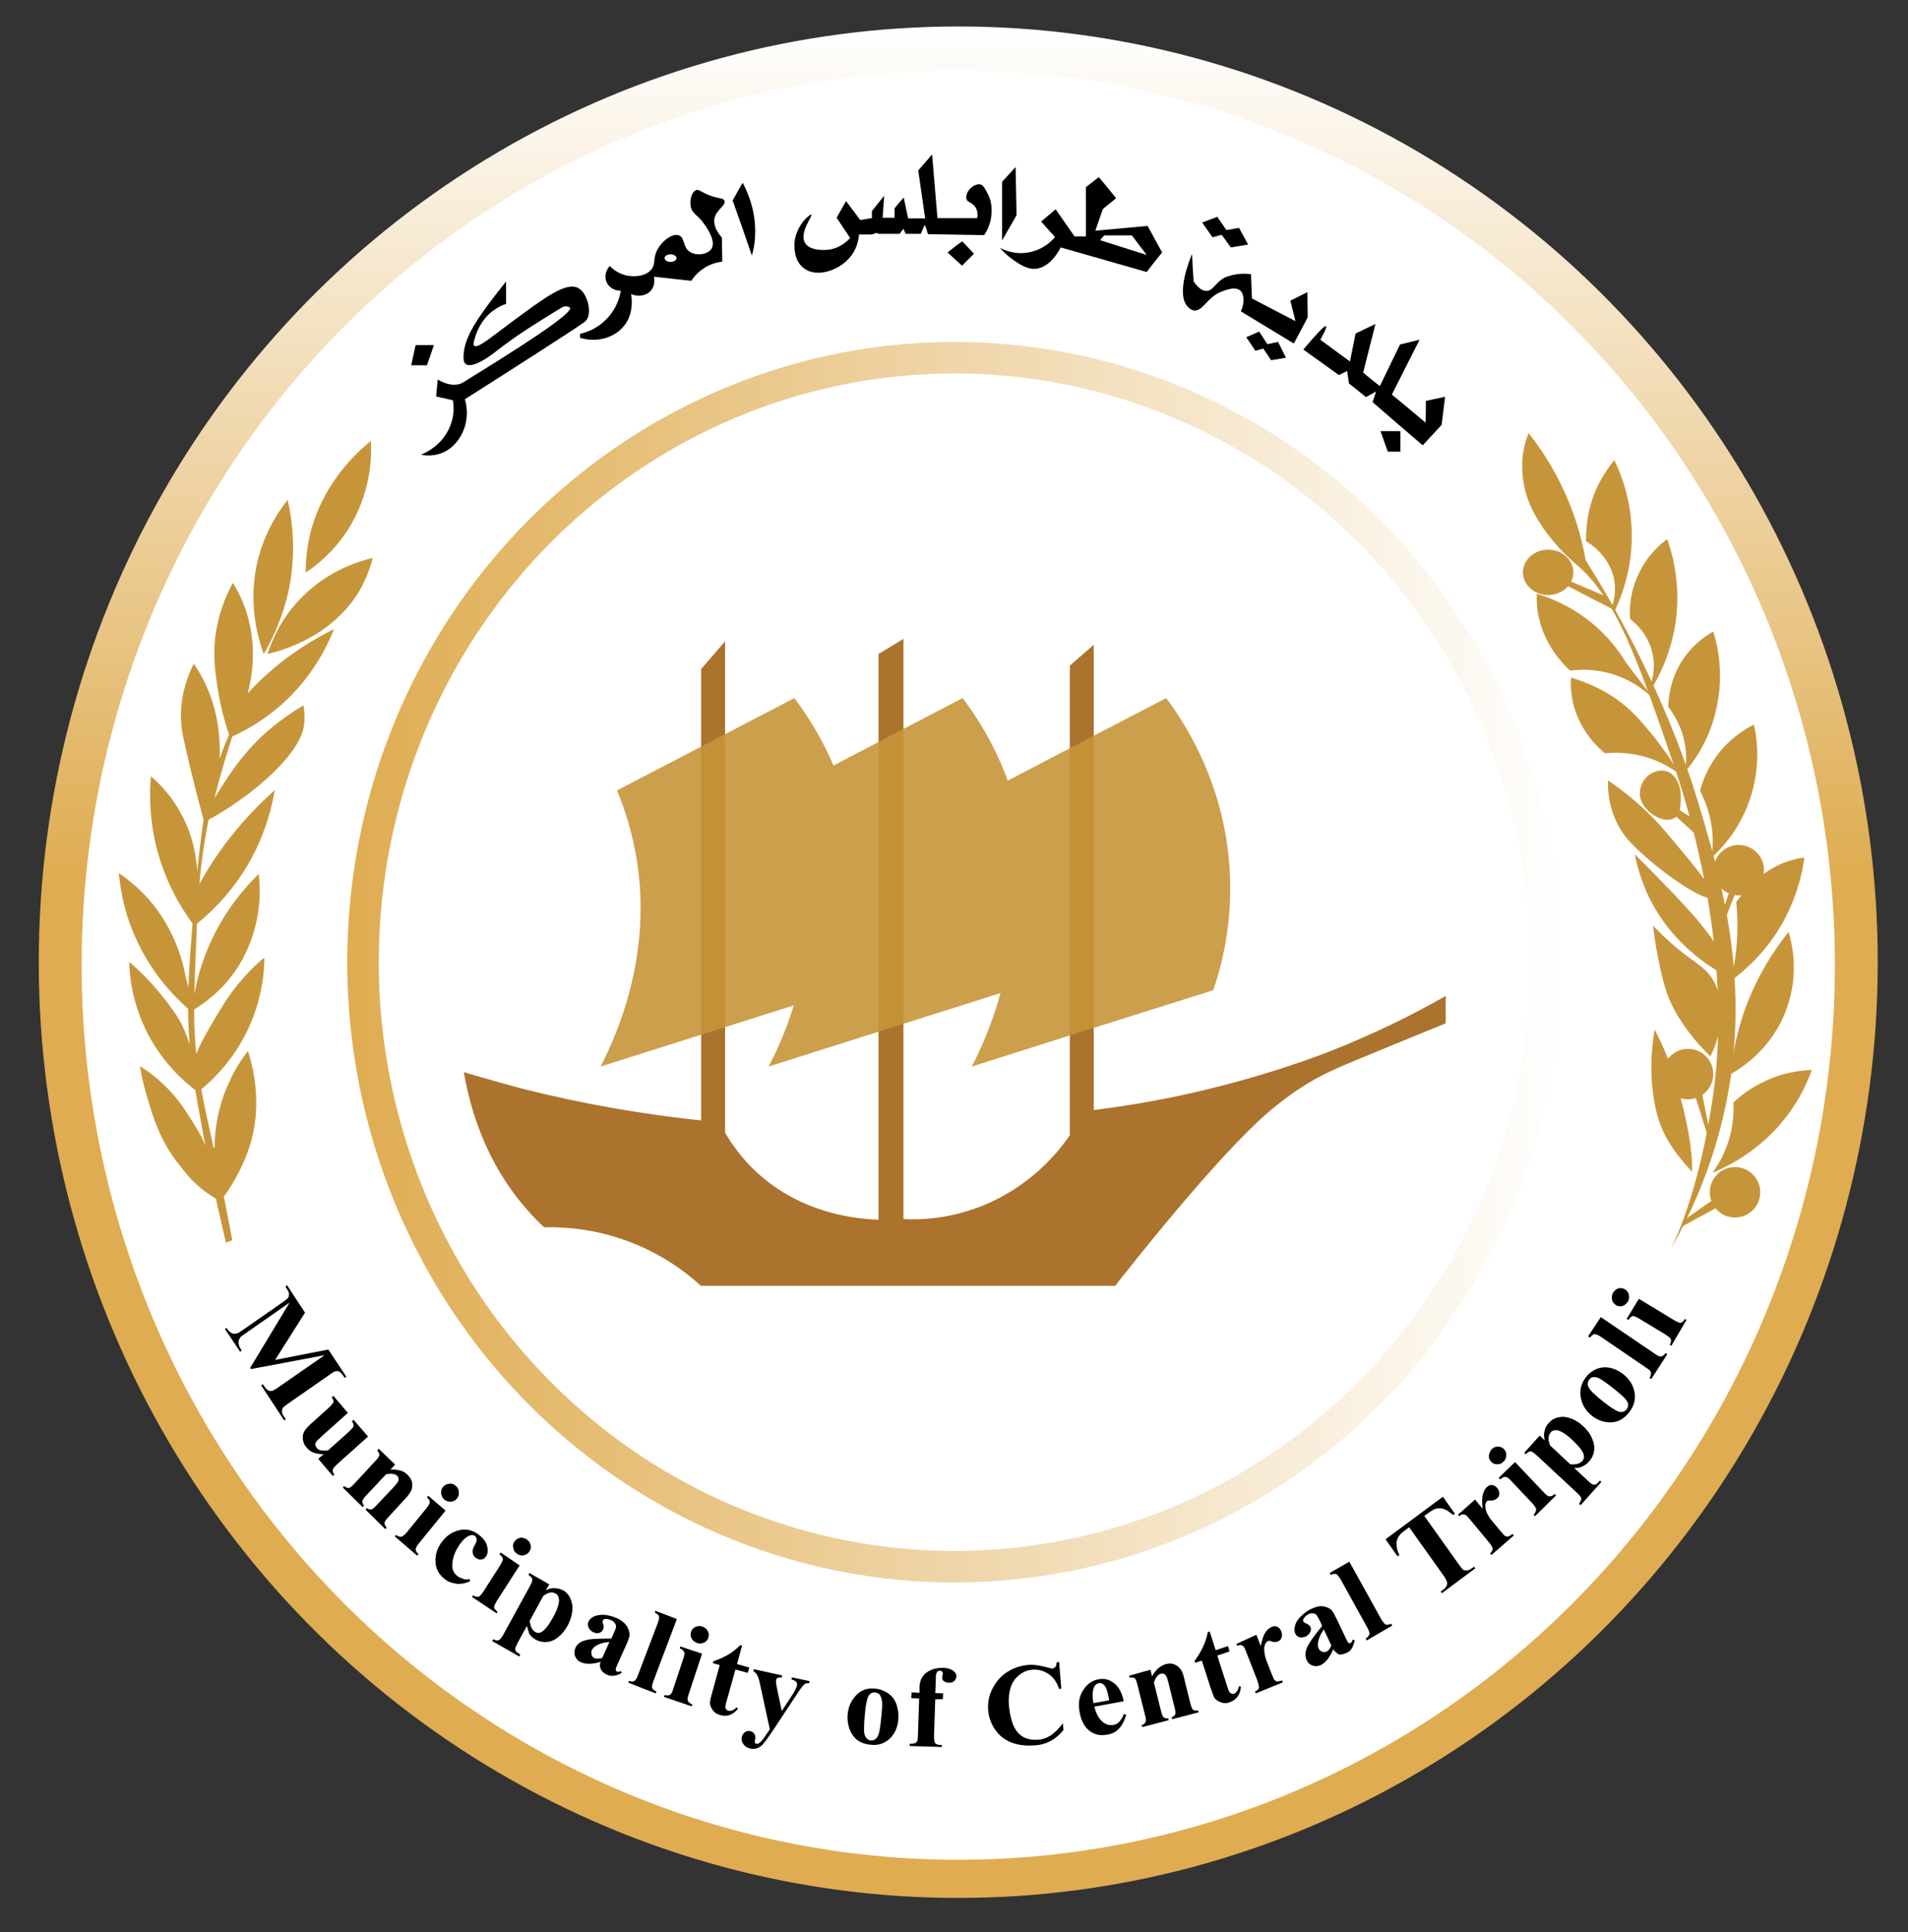
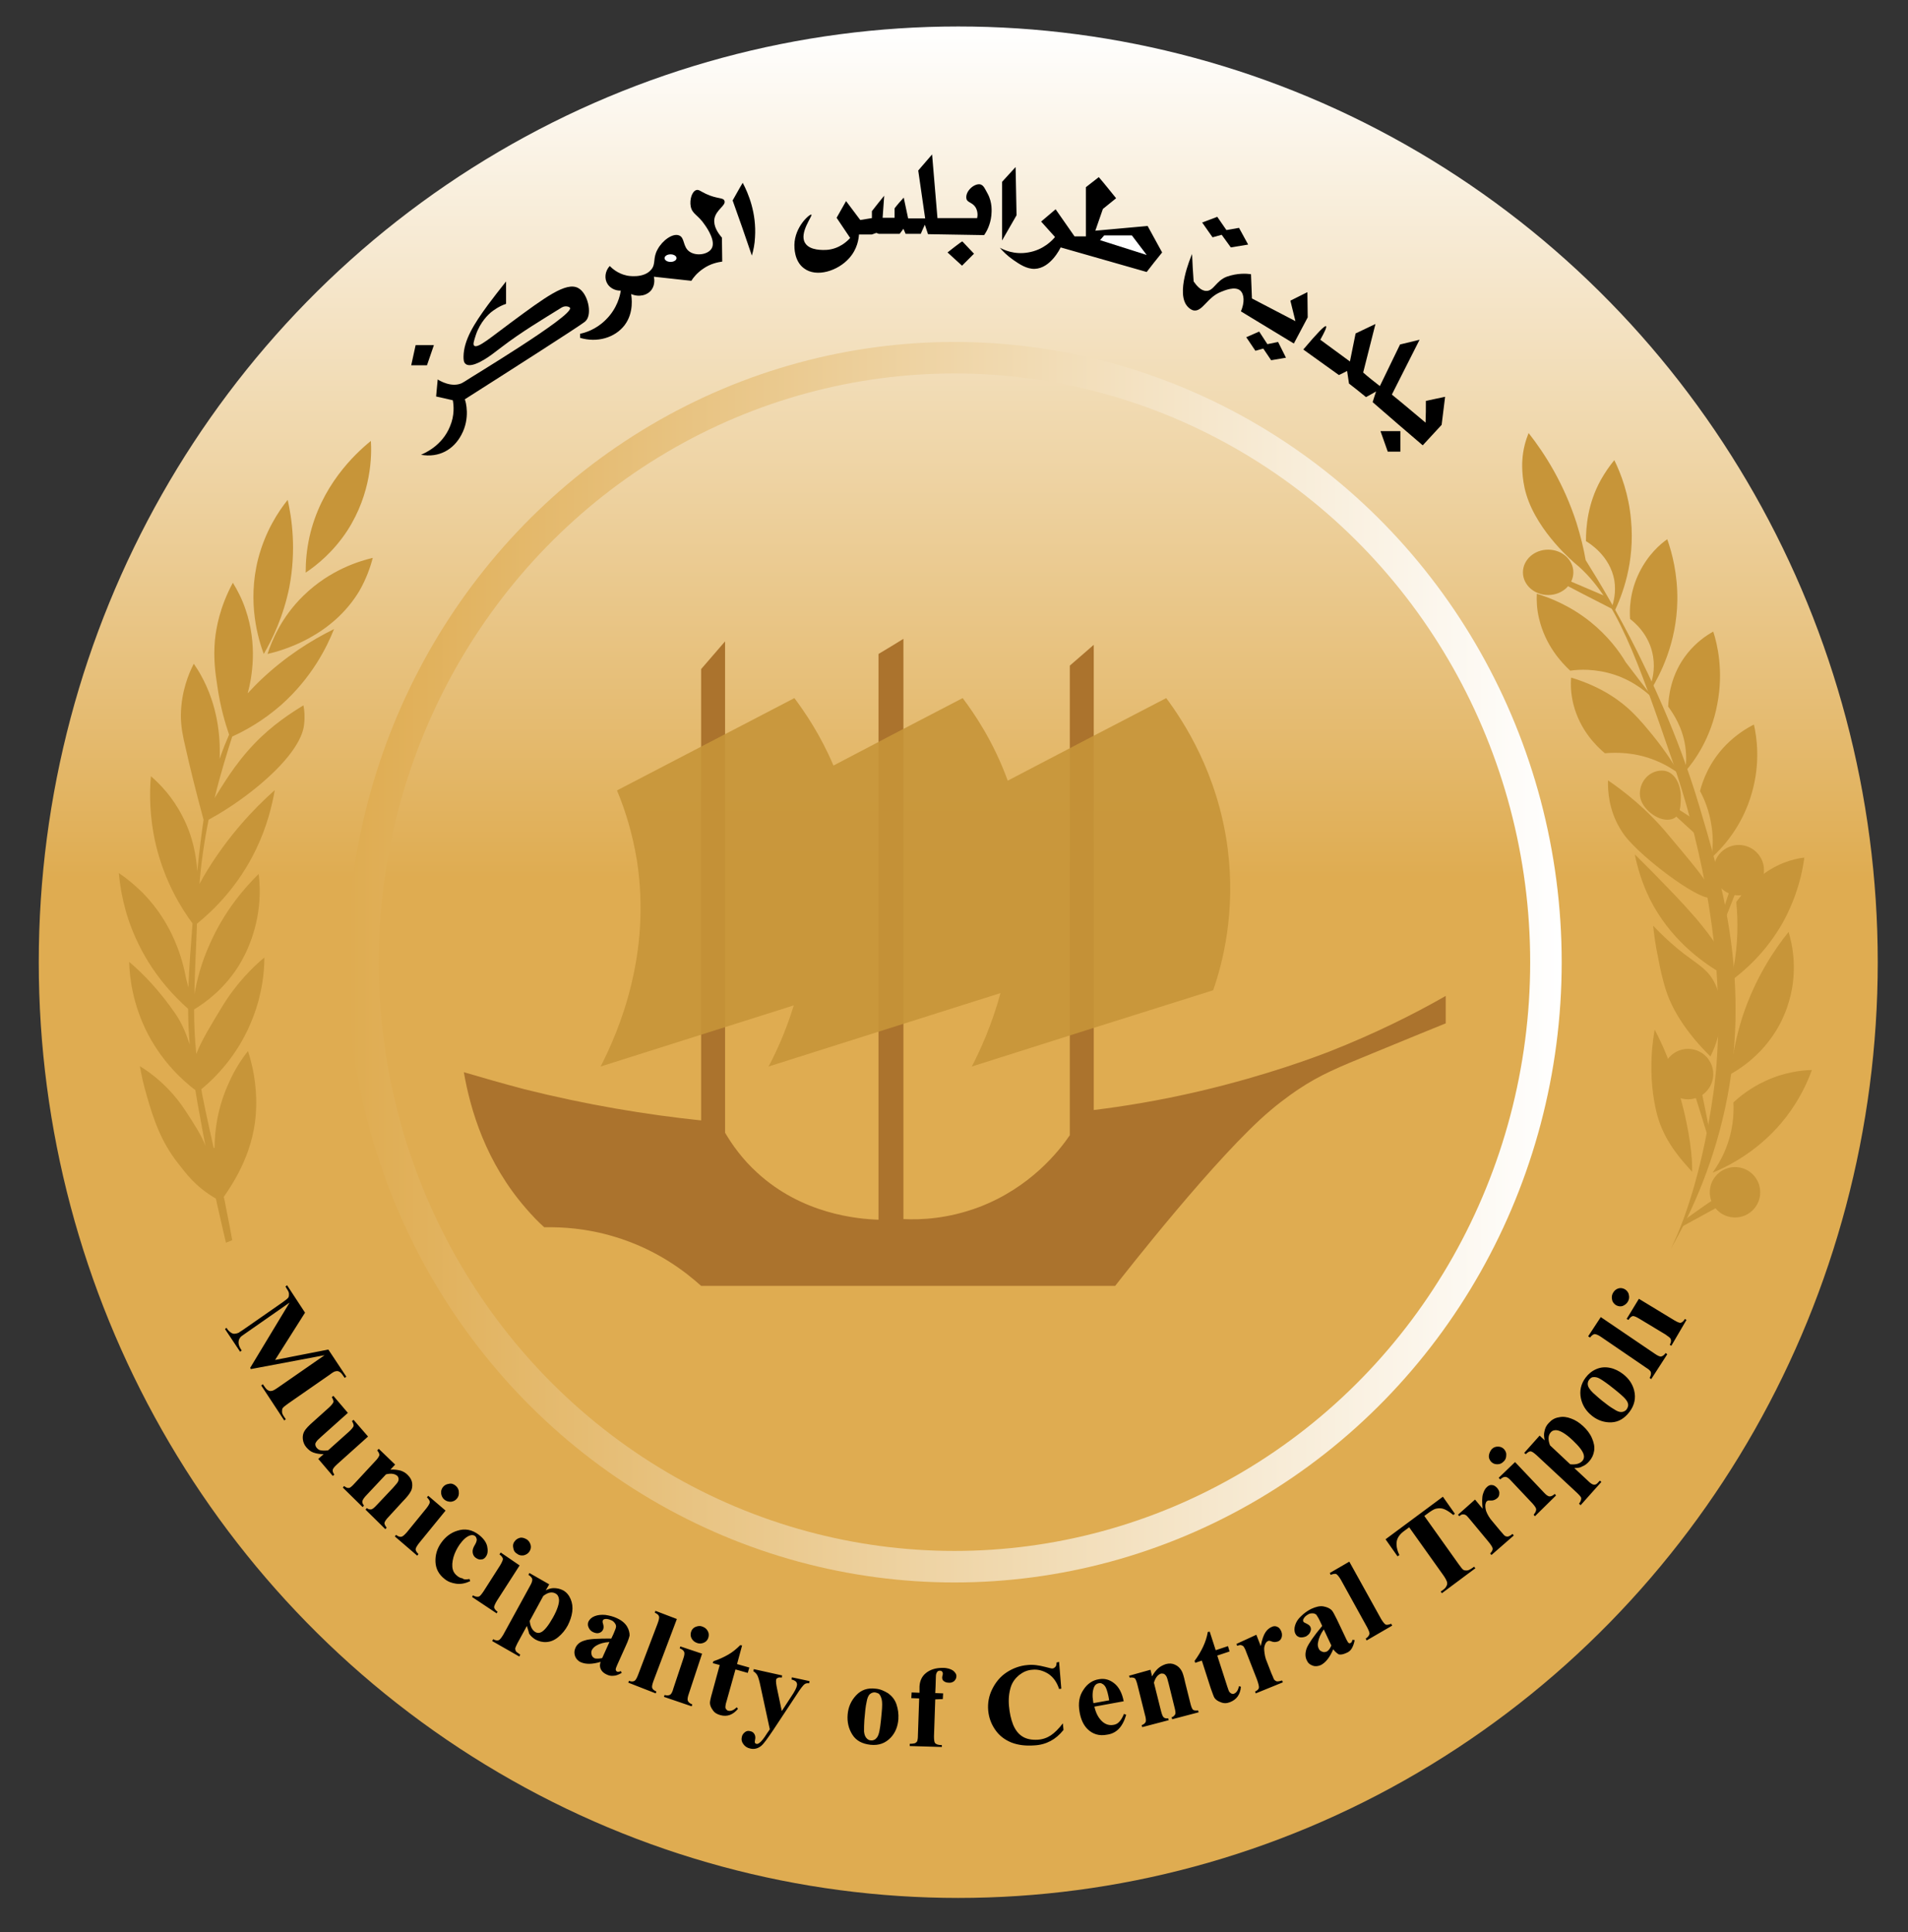
<svg xmlns="http://www.w3.org/2000/svg" xml:space="preserve" id="Layer_1" x="0" y="0" style="enable-background:new 0 0 605.5 613.1" version="1.1" viewBox="0 0 605.5 613.1">
  <rect x="0" y="0" width="605.5" height="613.1" fill="#333333" stroke="none" />
  <style>.st1{fill:#fff}.st5{fill:#c79539}</style>
  <linearGradient id="SVGID_1_" x1="5.998" x2="599.763" y1="304.142" y2="304.142" gradientTransform="rotate(90 302.898 305.3)" gradientUnits="userSpaceOnUse">
    <stop offset="0" style="stop-color:#fff" />
    <stop offset=".455" style="stop-color:#dfac51" />
  </linearGradient>
  <ellipse cx="304.1" cy="305.3" rx="291.8" ry="296.9" style="fill:url(#SVGID_1_)" />
-   <ellipse cx="304.1" cy="306.2" class="st1" rx="278.2" ry="283.9" />
  <linearGradient id="SVGID_00000177475595263238133060000015644411362317337768_" x1="-980.805" x2="-595.503" y1="1184.871" y2="1184.871" gradientTransform="matrix(1 0 0 -1 1091.052 1490.17)" gradientUnits="userSpaceOnUse">
    <stop offset="0" style="stop-color:#dfac51" />
    <stop offset="1" style="stop-color:#fff" />
  </linearGradient>
  <ellipse cx="302.9" cy="305.3" rx="187.7" ry="191.8" style="fill:none;stroke:url(#SVGID_00000177475595263238133060000015644411362317337768_);stroke-width:10;stroke-linecap:round;stroke-miterlimit:10" />
  <path d="M147.2 340.2c2.1 12.1 7 28.6 19.7 43.2 1.9 2.2 3.8 4.2 5.8 6 5.6-.1 13.4.3 22.3 3 13.4 4 22.5 11.1 27.5 15.6h131.4c2.8-3.6 32.5-41.6 49.3-55.7 4.6-3.9 8.9-6.7 8.9-6.7 6.9-4.6 12.5-6.9 23.5-11.4 12.1-5 20-8.2 23.2-9.5V316c-10.3 5.9-22.6 12-36.8 17.6-3.9 1.5-19.5 7.5-41.2 12.6-13.2 3.1-24.7 4.9-33.7 6V204.6c-2.5 2.2-5.1 4.4-7.6 6.6v149c-3.4 5-12.5 16.6-28.8 22.8-9.8 3.7-18.5 4.1-24 3.8V202.7c-2.6 1.6-5.2 3.2-7.9 4.8V387c-6.5-.2-24.2-1.7-38.6-15-4.6-4.2-7.8-8.7-10.1-12.6V203.5c-2.5 2.9-5.1 5.9-7.6 8.8v143.2c-17.3-1.8-36.1-4.9-56.1-9.9-6.8-1.8-13.1-3.6-19.2-5.4z" style="fill:#ab732d" />
  <path d="M389.6 269.2c-3.1-23.8-14-40.3-19.5-47.7-16.8 8.7-33.5 17.4-50.3 26.2-4.5-12.4-10.6-21.3-14.3-26.2-13.7 7.1-27.3 14.2-41 21.4-4.2-9.9-9.2-17.1-12.4-21.4-18.8 9.8-37.5 19.5-56.3 29.3 2.6 6.2 4.9 13.6 6.3 22.1 4.7 29.8-5.7 54.2-11.5 65.5 20.4-6.5 40.9-12.9 61.3-19.4-2.5 8.2-5.6 14.9-8 19.4 24.5-7.8 49.1-15.5 73.6-23.3-2.7 10-6.4 18.1-9.1 23.3 25.5-8.1 51.1-16.2 76.6-24.2 3-8.6 7.2-24.8 4.6-45z" style="opacity:.9;fill:#c79539" />
  <path d="M80.6 236.1c-6.4 6.7-10.3 13.7-12.5 17.1 2-8.2 4.2-15.1 5.6-19.5 4.4-2 9.9-5.1 15.5-10 9.8-8.7 14.6-18.5 16.8-24.1-7.3 3.6-15.4 8.7-23.2 16.1-1.5 1.4-2.9 2.9-4.2 4.3 1.4-5.2 3.2-15.4-.7-26.7-1.1-3.3-2.6-6.1-4-8.4-4.1 7.6-5.3 14.2-5.7 18.3-.5 5.7.1 10.2.8 14.7.9 6.2 2.4 11.4 3.7 15.2-.9 2.1-2 4.7-3 7.7.3-7.4-.7-17.1-5.9-26.5-.7-1.3-1.5-2.5-2.3-3.7-1.6 3.1-4 8.8-4.1 16.3 0 3.8.6 6.5 1.5 10.4 1.3 5.8 3.2 13.6 5.7 22.8-.6 4.1-1.3 9.4-2 16.4-.3-4.7-1.3-11-4.7-17.5-3.1-6.1-7.1-10.2-10-12.7-.5 5.3-.5 13 1.6 21.9 2.8 11.5 7.9 19.8 11.6 24.8-.6 7.8-1.1 14.3-1.3 20.3-.2-.9-.5-1.8-.7-2.6-1.1-6.2-4.2-17.6-13.7-27.3-2.6-2.6-5.2-4.7-7.7-6.4.5 5.2 1.7 12.6 5.4 20.7 4.9 11 12 18.3 16.6 22.4 0 3.8.2 7.5.5 11.3-1-3-2.2-6.3-4.5-9.7-5-7.3-10.3-12.8-14.7-16.5.1 4.6 1 13.5 6.1 23.2 4.8 9 11.1 14.6 14.9 17.5.4 2.5.9 5.5 1.6 9.1.5 3 1.1 5.8 1.6 8.6-1.1-3.1-3.6-7-6.3-11.1-4.8-7.4-10.7-11.9-14.5-14.2.4 2.4 1.1 5.8 2.3 9.8 1.9 6.5 4.2 13.9 9.8 21 2.3 2.9 5.4 7.4 12 11.2 1.2 5.4 2.3 10.1 3.2 14 .7-.3 1.3-.5 2-.8-.4-2.4-1.1-6-2-10.4-.2-1.2-.4-2.3-.7-3.3 3.6-5.2 10-15.2 10.3-28.5.2-7.4-1.2-13.5-2.6-17.8-2 2.5-4.1 5.7-5.9 9.7-3.9 8.3-4.7 16-4.7 21h-.3c-1.6-7.3-2.7-12.1-3.4-15.8-.2-.9-.4-1.9-.5-2.8 4.6-3.8 12-11.2 16.4-22.8 2.9-7.5 3.6-14.3 3.6-19-3.7 3.1-8.9 8.2-13.4 15.6-3.4 5.6-6.6 10.8-8.2 15-.5-4.7-.7-9.4-.7-14.1 3.6-2.2 9.1-6.2 13.6-13 1.2-1.8 5.9-9.2 7-20 .4-4.1.2-7.5-.1-10-4.4 4.3-10.9 11.7-15.6 22.4-2.6 5.8-4 11.2-4.8 15.8.1-6.1.4-12.4.7-19.4 0-1 .1-2 .1-3 5.3-4.3 13.2-12 18.8-23.7 3.4-7.1 5-13.6 5.9-18.7-7 6.2-14.6 14.5-21.2 25.1-1 1.6-1.9 3.2-2.7 4.7.5-6.3 1.4-12.9 2.9-20.4 7.3-4 12.8-8.2 16.7-11.5 12.3-10.5 13.4-16.8 13.6-18.7.3-2.5.1-4.6-.2-6.1-3.9 2.4-9.9 6.2-15.7 12.3z" class="st5" />
  <path d="M91.3 158.6c-2.9 3.6-7.1 9.9-9.4 18.8-3.5 13.9.1 25.5 1.8 30.1 2.7-4.6 6.2-11.8 8.1-21.1 2.3-12 .8-22-.5-27.8z" class="st5" />
  <path d="M118.3 177c-4.1 1-13.5 3.7-22 12-7.1 6.9-10.1 14.5-11.4 18.5 4.8-1.1 20.5-5.5 29.2-20.1 2.1-3.7 3.4-7.3 4.2-10.4zM117.7 139.9c-5.3 4.3-15.9 14.4-19.5 30.5-.9 4.1-1.2 7.9-1.2 11.3 3.6-2.4 8.8-6.6 13.2-13.3 7.7-11.9 7.8-23.9 7.5-28.5zM530.2 396.3c5.3-10.6 10.5-27.9 13.5-49.2.4-2.6 1.2-9 1.5-17.9 1.2-38.9-9.8-74.3-14.4-87.6-11-31.9-17.9-52.1-30.9-62.8 0 0-11.8-9.7-15.5-21.8-1.7-5.5-1.3-10.8-1.3-10.8.2-3.8 1.2-6.8 2-8.8 5.2 6.6 11.2 16.1 15.2 28.5 1.3 4.2 2.3 8.2 2.9 11.8 4.5 7.2 10.3 16.9 16.2 28.7 3.9 7.9 12.9 26.1 19.7 48.8 6.9 23.1 16.3 54.7 9.1 92.8-3.8 19.8-10.9 35.9-18 48.3" class="st5" />
  <circle cx="550.6" cy="378.3" r="8" class="st5" />
  <circle cx="535.7" cy="340.8" r="8" class="st5" />
  <circle cx="551.8" cy="276.1" r="8" class="st5" />
  <ellipse cx="491.3" cy="181.6" class="st5" rx="8" ry="7.2" />
  <path d="M533.4 252.8c0 4.1-.4 7.3-4.3 7.3-3.8 0-8.7-4.1-8.7-8.2s3.1-7.4 7-7.4 6 4.2 6 8.3zM545.5 379.7c-1 .1-11.1 7.5-11.1 7.5l-1 2.2 13.9-7.6-1.8-2.1zM542.6 362.7c0-.2-5.7-18.4-5.7-18.4l2.8.5 3.5 17.4-.6.5zM537 371.8c-2.9-3.2-8.1-8.7-10.6-16.4-.2-.5-.9-2.8-1.5-6.3-.8-4.9-1.5-12.5.2-22.4 2.5 4.7 5 10.5 7 17.4 3.3 10.9 5 20.6 4.9 27.7zM550.1 349.8c.2 3.6-.1 9.5-2.9 15.8-1.1 2.6-2.5 4.7-3.7 6.5 5.3-2.2 15.4-7.3 23.5-17.9 4.1-5.4 6.5-10.6 8-14.7-3.4.1-8.9.7-15 3.6-4.5 2.1-7.8 4.7-9.9 6.7zM567.6 295.7c1 3.3 3.5 13-.6 24.3-4.7 13.2-15.1 19.3-17.8 20.8.5-5.2 1.6-11.4 3.8-18.3 4-12.1 10-21.1 14.6-26.8zM551 286.2c3.1-4.3 9.1-11.2 18.4-13.5 1.1-.3 2.2-.5 3.2-.6-.6 4.8-2.3 12.3-6.7 20.4-5.5 9.8-12.5 15.7-16.7 18.8.3-1.3.7-2.6.9-4 1.5-7.8 1.5-15 .9-21.1zM524.6 293.7c3.9 4.1 7.4 7.1 9.9 9 4.6 3.5 7.4 4.9 9.5 8.9 1.5 2.8 1.8 5.4 2 7.5.7 7-1.5 12.7-3.2 16.1-4.3-4.2-11.4-12.2-14.2-21.3-.6-1.8-1.6-5.6-2.4-10-.9-4.2-1.3-7.7-1.6-10.2zM518.8 271.1c4.1 4 8.3 8.3 12.6 12.8 2.2 2.3 4.3 4.6 6.3 6.9 0 0 .5.5 1.2 1.4 4 4.9 9 11 7.3 14.7-.2.3-.4.8-1 1.3-5.2-3.2-15.2-10.2-21.6-22.9-2.6-5.3-4-10.2-4.8-14.2zM549.9 279.6l-4.3 12.9 1.3.6 5.9-15z" class="st5" />
  <path d="M543.1 284.6c-2.1 2.1-19-9.9-26.1-17.8-.9-1-1.9-2.2-3-4.1-3.4-5.8-3.8-11.6-3.7-15.1 5.1 3.5 12.4 9.1 19.3 17.5 4.5 5.5 15.4 17.6 13.5 19.5zM530 257.3l9.4 8.6-1.6-5.8-9-5.8zM543.1 272.2c.4-2.4.7-5.8.1-9.8-.7-5.1-2.4-9-3.7-11.4.8-3.2 2.9-9.2 8.3-14.7 3.2-3.2 6.4-5.2 8.8-6.4.9 3.9 2.1 12-.6 21.5-3.1 11.2-9.9 18.1-12.9 20.8zM533 245.6c-1.9-1.4-4.4-3-7.6-4.3-6.6-2.7-12.6-2.6-16.1-2.3-2.5-2.1-7.9-7.2-10-15.6-.8-3.2-.9-6.2-.7-8.4 10 3 16 7.7 19.2 10.8 2.8 2.7 5.2 5.7 7 7.9 3.7 4.6 6.4 8.8 8.2 11.9zM534.8 244.8c.3-2.1.5-4.8 0-8.1-.9-6-3.8-10.3-5.4-12.5.1-2.8.7-10.2 6.1-16.9 2.8-3.5 6-5.7 8.2-6.9 1.3 4 3.3 12.5 1.3 22.9-2 11-7.4 18.3-10.2 21.5zM525.2 222.2c-2-2-6.2-5.9-12.8-8.1-6.1-2-11.4-1.7-14.1-1.3-2.7-2.5-7.9-8-9.9-16.6-.7-2.9-.8-5.6-.7-7.8 4 1.2 10.5 3.7 17 8.9 5.6 4.5 9.2 9.4 11.2 12.8 3.1 4.1 6.2 8.1 9.3 12.1zM523.6 217.8c.7-1.7 1.7-5.2 1-9.5-1.1-7-6.1-11-7.3-11.9-.2-2.7-.2-8.4 2.9-14.7 2.8-5.7 6.7-9.1 8.9-10.6 1.6 4.5 3.3 11.2 3.2 19.4-.2 13.6-5.5 23.6-8.4 28.4-.1-.4-.2-.7-.3-1.1zM511.5 192.7c.6-1.7 1.4-4.8.8-8.6-1.4-7.8-8-11.8-9-12.4 0-4.4.5-11.8 4.7-19.4 1.4-2.5 2.9-4.6 4.3-6.3 2.1 4.3 4.6 10.8 5.3 19 1.3 13.6-2.9 24.1-5.3 29.1-.2-.4-.5-.9-.8-1.4zM493.6 183.8c.1.3 18 9.4 18 9.4l-2.3-4.1-15.7-6.7v1.4z" class="st5" />
  <path d="M143.7 127c-1.8-.4-3.5-.8-5.3-1.2.2-1.8.3-3.6.5-5.4.8.5 4.4 2.6 7.6 1.2.6-.3 1-.6 1.2-.7.9-.7 34.3-20.7 33.2-23.2-.1-.3-1.4-.9-2.7-.1-6.1 3.8-12.7 7.7-19.1 12.6-1 .7-1.9 1.5-2.9 2.2-.8.6-6.4 4.7-8.4 3.1-.7-.5-.7-1.5-.7-2.4.1-5.2 3.3-10.3 7.7-16.3 1.5-2 3.4-4.5 5.8-7.5v7.1c-2.3.8-3.9 2-4.8 2.7-.7.6-3.4 3-4.8 7.2-.6 1.9-1 3-.5 3.4 1.1 1 5.7-3 11.7-7.4 10.7-7.9 17.5-13 21.3-10.9 3 1.6 4.5 8 2.5 10.3l-.4.4c-2.5 1.9-23.8 15.5-38.1 24.6.3.6 1.8 6-1.1 11.3-2.5 4.7-7.1 7.3-12.8 6.3 1.1-.5 6.7-2.8 9.2-9 1.5-3.5 1.2-6.7.9-8.3zM131.9 109.5l-1.4 6.4h5l2.2-6.4z" />
  <path d="M197 92.2c-.2 1.5-1.1 5.7-4.8 9.3-3.1 3.1-6.6 4.1-8.1 4.4v1.3c5.4 1.6 11 0 14.1-4 3.1-4.1 2.2-9 2.1-9.9 2.5 1.1 5.2.4 6.5-1.4 1.2-1.7.8-3.7.7-4.1 4 .4 7.9.9 11.9 1.3.6-1 1.8-2.5 3.7-3.8 2.4-1.7 4.8-2.1 6.1-2.3 0-2.5-.1-5.1-.1-7.6-1.3-1.5-2.7-3.6-2.4-5.9.5-3 3.8-4.3 3.2-5.8-.4-1.1-2.3-.5-5.9-2.2-1.7-.8-2.2-1.4-3-1.2-1.4.4-2.2 3-1.8 5.2.5 2.5 2.3 2.6 4.5 5.9 1 1.4 3.5 5.3 2.1 7.5-1.2 1.9-4.8 2.4-6.9 1-2.3-1.5-1.5-4.5-3.4-5.2-2-.8-5.3 1.6-6.8 4.4-1.6 2.8-.5 4.6-2 6.4-2.4 3-7.7 2-7.9 1.9-2.8-.6-4.6-2.3-5.3-3-1.5 1.6-1.8 4-.7 5.7.8 1.3 2.5 2.2 4.2 2.1z" />
  <ellipse cx="212.8" cy="81.9" class="st1" rx="1.9" ry="1.2" />
  <path d="M232.5 63.6c1.1-1.9 2.1-3.8 3.2-5.6 1.8 3.4 4.4 9.6 3.9 17.3-.1 2.2-.5 4.1-1 5.8-2-5.9-4-11.7-6.1-17.5zM272.6 74.4h4.1c.5-.2.9-.3 1.4-.5.3.1.6.2.8.3h6.6c.4-.5.8-1.1 1.2-1.6.2.5.5 1.1.7 1.6h4.8c.4-1 .9-2 1.3-2.9.3 1 .7 2 1 3l17.8.3c.8-1.1 2-3.3 2.3-6.2.1-1.2.4-4.1-1.2-7-.8-1.4-1.2-2.6-2.3-2.9-1.9-.4-4.9 2.2-4.4 4.6.3 1.2 1.9 1.1 2.9 2.7.7 1.2.7 2.5.5 3.4h-12.6c-.6-6.7-1.1-13.5-1.7-20.2-1.5 1.7-2.9 3.4-4.4 5.1.7 5.1 1.5 10.1 2.2 15.2h-5.4c-.5-2.2-.9-4.4-1.4-6.6-1 1.1-2 2.2-2.9 3.4v3h-3.8c.2-2.3.3-4.7.5-7-1.3 1.6-2.6 3.2-3.9 4.9v2.2c-1.2.2-2.5.4-3.7.6l-4.5-6c-1 1.8-2 3.5-3 5.3 1.4 2.1 2.9 4.3 4.3 6.4-.7.8-3.4 3.6-7.7 3.8-.7 0-5.1.3-6.6-2.2-2-3.2 2.5-8.7 2-9-.5-.3-5.3 3.8-5.4 9.6 0 .7-.1 5.1 3 7.4 4 3.1 10.9.8 14.4-3.2 2.6-2.9 3-6.1 3.1-7.5M305.4 76.6c-.3 0-4.7 3.5-4.7 3.5l4.6 4.2 3.8-3.8-3.7-3.9zM322.3 53l-4.3 4.7v18.6l4.6-8zM334.8 75.2c-.7.9-3.6 4.1-8.5 4.9-4.5.8-7.9-.9-9-1.5.9 1.1 2.3 2.5 4.3 3.9 1.9 1.3 4.2 2.9 6.8 2.8 5-.2 8-6.4 8.2-6.8l27.3 7.8c1.6-2.1 3.2-4.1 4.9-6.2-1.5-2.8-3.1-5.6-4.6-8.4-5.5.5-11.1 1-16.6 1.5l2.4-6.9c1.4-1.1 2.8-2.3 4.2-3.4-1.8-2.2-3.6-4.5-5.5-6.7-1.4 1.1-2.7 2.1-4.1 3.2V75H341c-2-2.9-4-5.7-6-8.6-1.5 1.3-3.1 2.6-4.6 3.9 1.5 1.6 2.9 3.3 4.4 4.9z" />
  <path d="m349.1 76.2 14.8 4.7-4.7-6.2h-8.8z" class="st1" />
  <path d="M378.3 80.6c-.5 1.2-5.3 12.5-1.4 16.7.4.4 1 1 1.9 1.2 2.8.5 4.3-4.2 8.7-5.9 1-.4 4.4-1.9 6.1-.4 1.3 1.2 1.4 3.8.2 6.6l16.8 10.2c1.5-2.8 2.9-5.5 4.4-8.3 0-2.7-.1-5.3-.1-8l-5.4 2.7c.5 2.2 1.1 4.3 1.6 6.5l-13.8-7.2c-.1-2.6-.2-5.2-.3-7.7-1.4-.2-4.3-.4-7.7.8-3.4 1.3-4.2 4.6-6.5 4.5-1.7 0-3.1-1.7-4-3-.2-2.8-.4-5.8-.5-8.7z" />
  <path d="m402.2 109.2-2.6-4-4.1 1.8 2.9 4.3 2.5-.7 2.5 3.7 4.7-.8-2.5-5zM389.2 73l-2.9-4.2-4.8 1.8 3.3 4.7 2.9-.8 2.9 4 5.5-.9-2.9-5.3zM428.4 114.7c-3.1-2.3-6.3-4.6-9.4-6.9 1.5-2.7 2.1-4.1 1.8-4.3-.4-.3-2.8 2.2-7.2 7.4 3.8 2.7 7.5 5.4 11.3 8.1.9-.4 1.8-.9 2.6-1.3.2 1.3.4 2.6.6 4 1.8 1.4 3.6 2.8 5.4 4.3 1.1-.6 2.2-1.2 3.2-1.8-.4 1.1-.7 2.2-1.1 3.4 5.3 4.6 10.6 9.2 15.9 13.7 2-2.2 4-4.3 6-6.5.4-3 .7-5.9 1.1-8.9-2 .4-4.1.9-6.1 1.3 0 2.3 0 4.6-.1 6.9-3.6-3-7.1-6-10.7-8.9 2.9-5.8 5.9-11.6 8.8-17.4-2.1.5-4.1 1-6.2 1.5-2.1 4.4-4.3 8.8-6.4 13.2-1.8-1.4-3.6-2.8-5.3-4.3 1.3-5.1 2.6-10.3 3.9-15.4l-6.3 3c-.6 2.9-1.2 5.9-1.8 8.9zM444.4 136.8h-6.3l2.3 6.5h4zM87.3 431.5l16.9-3.3 5.7 8.6-.5.4-.5-.7c-.4-.6-.8-1.1-1.3-1.3-.3-.2-.7-.2-1.1-.1-.3 0-1 .4-1.9 1.1l-13.1 9.1c-1 .7-1.6 1.2-1.8 1.5-.2.3-.2.7-.2 1.2s.3 1 .7 1.6l.5.7-.5.4-7.3-11.1.5-.4.5.7c.4.6.8 1.1 1.3 1.3.3.2.7.2 1.1.1.3 0 1-.4 2-1.1L103 430l-23.4 4.4-.2-.4 12.5-20.7L78 423c-1 .7-1.6 1.1-1.7 1.3-.4.5-.6 1-.6 1.7s.3 1.5 1 2.5l-.5.4-4.8-7.2.5-.4.1.2c.3.5.7.9 1.1 1.2.4.3.8.5 1.2.5.4 0 .9-.1 1.4-.3.1-.1.6-.4 1.5-1l12.5-8.7c1-.7 1.6-1.2 1.8-1.5.2-.3.2-.7.2-1.2s-.3-1-.7-1.6l-.4-.7.5-.4 5.7 8.7-9.5 15zM116.8 455.8l-9.7 8.7c-.9.8-1.5 1.5-1.5 1.9-.1.4.1.9.5 1.5l-.5.4-4.6-5.4 1.7-1.5c-1.3 0-2.3-.2-3.2-.5-.9-.3-1.6-.9-2.3-1.7-.6-.7-1-1.6-1.1-2.6-.1-1 .1-1.8.5-2.5s1.3-1.7 2.8-3l4.9-4.4c.9-.8 1.4-1.5 1.5-1.8s-.1-.9-.5-1.6l.5-.4 4.6 5.4-8.5 7.6c-.9.8-1.4 1.3-1.6 1.7-.2.3-.3.6-.2.9 0 .3.2.6.4.9.3.3.6.6 1 .7.6.2 1.4.2 2.6.1l6.6-5.9c.9-.8 1.4-1.5 1.5-1.8.1-.4-.1-.9-.5-1.6l.5-.4 4.6 5.3zM125.4 464.7l-1.5 1.6c1.3-.1 2.3.1 3.2.3.9.3 1.6.7 2.3 1.4.8.8 1.3 1.7 1.4 2.6.1 1 0 1.9-.5 2.7-.3.6-1.1 1.7-2.5 3.1l-4.4 4.8c-.9.9-1.3 1.6-1.4 2 0 .4.2.9.7 1.5l-.4.5-6.3-6.2.4-.5c.5.4 1 .5 1.5.4.3-.1.9-.5 1.7-1.4l5.1-5.4c.9-1 1.5-1.7 1.6-2 .2-.3.2-.7.2-1-.1-.3-.2-.6-.4-.8-.8-.7-2-.9-3.6-.5l-6.1 6.5c-.9.9-1.3 1.6-1.4 2-.1.4.1.9.5 1.4l-.4.5-6.3-6.2.4-.5c.6.5 1.1.7 1.6.6.3 0 .9-.5 1.8-1.5l6.4-6.9c.9-.9 1.3-1.6 1.4-2 0-.4-.2-.9-.7-1.5l.5-.5 5.2 5zM141.4 479.3l-8.4 10.3c-.7.9-1.1 1.6-1.1 2 0 .4.3.9.9 1.5l-.4.5-7.1-6.1.4-.5c.6.5 1.2.7 1.7.6.4-.1.9-.5 1.7-1.4l6.2-7.6c.7-.9 1.1-1.6 1.1-2 0-.4-.3-.9-.9-1.5l.4-.5 5.5 4.7zm3.2-7.9c.6.5 1 1.2 1 2 .1.8-.1 1.5-.6 2.1-.5.6-1.1.9-1.9 1-.8 0-1.5-.2-2.1-.7-.6-.5-.9-1.2-1-1.9-.1-.8.1-1.5.6-2.1.5-.6 1.1-.9 1.9-1 .8-.2 1.5.1 2.1.6zM149 501l.2.7c-1.5.7-3 1-4.4.8-1.4-.2-2.6-.6-3.7-1.5-1.8-1.4-2.8-3.2-2.9-5.4-.1-2.2.5-4.3 1.9-6.2 1.3-1.8 3-3.1 5-3.7 2.4-.8 4.7-.4 6.9 1.3 1.4 1.1 2.3 2.3 2.6 3.6.3 1.3.2 2.5-.4 3.3-.4.6-.9.9-1.5.9-.6.1-1.1-.1-1.7-.5-.6-.4-.9-1-1-1.7-.1-.7.1-1.5.8-2.6.4-.7.5-1.2.5-1.6-.1-.4-.2-.7-.5-1-.5-.4-1.1-.4-1.7-.2-1.1.4-2.1 1.3-3.2 2.8-.9 1.3-1.6 2.7-2 4.1-.4 1.5-.5 2.8-.2 3.9.2.8.7 1.5 1.5 2.1.5.4 1 .6 1.6.7.3.4 1.2.4 2.2.2zM164.9 496.7l-7.2 11.2c-.6 1-.9 1.7-.9 2.1.1.4.4.9 1.1 1.4l-.3.5-7.8-5.2.3-.5c.7.4 1.2.5 1.8.4.4-.1.8-.6 1.5-1.6l5.3-8.3c.6-1 .9-1.7.9-2.1-.1-.4-.4-.9-1.1-1.4l.4-.6 6 4.1zm2.2-8.3c.7.4 1.1 1.1 1.3 1.8.2.8 0 1.5-.4 2.1-.4.6-1 1-1.8 1.2-.8.1-1.5 0-2.1-.5-.7-.4-1.1-1-1.2-1.8-.2-.8-.1-1.5.4-2.1.4-.6 1-1 1.8-1.2.6-.1 1.3.1 2 .5zM167.2 515.9l-3 5.5c-.4.8-.6 1.3-.7 1.6 0 .3.1.7.2.9.2.3.7.6 1.4 1.1l-.3.6-8.6-4.9.3-.6c.7.4 1.3.5 1.8.3.3-.1.8-.7 1.4-1.7l8.5-15.5c.6-1 .8-1.8.7-2.2-.1-.4-.5-.9-1.2-1.3l.3-.6 6.3 3.6-1.1 1.9c.9-.5 1.8-.7 2.5-.7 1.1 0 2 .2 3 .7 1.1.6 1.9 1.6 2.4 2.8.5 1.2.7 2.5.5 4-.2 1.5-.7 2.9-1.4 4.3-.8 1.5-1.8 2.7-3 3.7s-2.4 1.5-3.7 1.6c-1.3.1-2.5-.2-3.6-.8-.8-.5-1.5-1.1-2-1.9-.1-.6-.4-1.4-.7-2.4zm.9-1.6c.2 1.8.8 3 1.9 3.6.6.3 1.2.3 1.9-.1 1-.6 2.2-2.1 3.6-4.6 1.4-2.5 2-4.5 1.9-5.7-.1-.9-.4-1.5-1.1-1.9-1.1-.6-2.4-.4-3.9.8l-4.3 7.9zM190.6 527.3c-2.7.8-4.7.8-6.3.1-.9-.4-1.5-1.1-1.8-1.9-.3-.9-.3-1.7.1-2.6.5-1.2 1.5-2 3-2.4 1.4-.5 4.2-.6 8.4-.6l.7-1.5c.5-1.2.8-1.9.8-2.3 0-.4-.1-.7-.4-1.1-.3-.4-.6-.7-1.1-.9-.7-.3-1.4-.5-2-.4-.4.1-.6.2-.7.5-.1.2-.1.6.1 1.1.2.7.2 1.2 0 1.7s-.6.9-1.2 1.1-1.2.1-1.9-.2c-.7-.3-1.2-.8-1.5-1.5-.3-.6-.3-1.2-.1-1.8.4-.8 1-1.4 2-1.8 1-.4 2.1-.5 3.4-.4 1.3.2 2.6.5 3.8 1.1 1.5.7 2.5 1.6 3.1 2.6.6 1 .8 2 .8 2.8-.1.5-.4 1.6-1.2 3.3l-2.7 6c-.3.7-.5 1.2-.5 1.4 0 .2 0 .4.1.5l.3.3c.3.1.7.1 1.2-.2l.3.6c-.9.5-1.8.9-2.5.9-.8.1-1.5 0-2.3-.4-.9-.4-1.5-1-1.8-1.6-.4-.8-.4-1.5-.1-2.4zm.5-1.2 2.3-5.1c-1.7.1-3.1.5-4.1 1.1-.7.4-1.2.9-1.5 1.5-.2.5-.2 1 0 1.6.1.4.5.8 1 1 .5.1 1.3.1 2.3-.1zM214.8 513.7l-7.4 19.6c-.4 1.1-.6 1.9-.4 2.3.1.4.6.8 1.3 1.1l-.2.6-8.7-3.4.2-.6c.7.3 1.3.3 1.8 0 .3-.2.7-.8 1.1-1.9l6.2-16.3c.4-1.1.6-1.9.4-2.3-.1-.4-.6-.8-1.3-1.1l.2-.6 6.8 2.6zM222.8 524.7l-4.2 12.7c-.4 1.1-.5 1.9-.3 2.3.2.4.6.8 1.4 1.1l-.2.6-8.8-3 .2-.6c.7.2 1.3.2 1.8-.1.3-.2.7-.8 1-2l3.1-9.3c.4-1.1.5-1.9.3-2.3-.2-.4-.6-.8-1.4-1.1l.2-.6 6.9 2.3zm.1-8.6c.8.3 1.3.7 1.7 1.4.4.7.4 1.4.2 2.1-.2.7-.7 1.3-1.4 1.6-.7.3-1.4.4-2.2.1s-1.3-.7-1.7-1.4c-.4-.7-.4-1.4-.2-2.1.2-.7.7-1.3 1.4-1.6.8-.3 1.5-.4 2.2-.1zM235.5 522.1l-1.6 5.9 3.9 1.1-.5 1.7-3.9-1.1-2.8 10c-.3.9-.4 1.6-.4 1.9 0 .3.1.6.3.8.2.2.4.4.6.4.8.2 1.7-.1 2.7-1.1l.4.5c-1.6 1.9-3.4 2.6-5.6 2-1.1-.3-1.9-.8-2.4-1.6-.6-.8-.9-1.6-.9-2.3 0-.4.2-1.5.7-3.2l2.4-8.8-2.2-.6.2-.6c1.8-.6 3.3-1.3 4.7-2.1 1.4-.8 2.6-1.8 3.8-3l.6.1zM244.3 548.7l-2.9-13.4c-.4-2-.8-3.3-1.1-3.8-.3-.5-.7-.9-1.2-1.2l.1-.7 9 2-.1.7c-.6-.1-1-.1-1.3.1-.3.1-.5.4-.5.6-.1.4 0 1.4.3 2.8l1.5 7.1 3-4.6c1.1-1.6 1.7-2.8 1.8-3.5.1-.4 0-.8-.2-1.1-.2-.3-.7-.6-1.5-.8l.1-.7 5.6 1.2-.1.7c-.6-.1-1.1 0-1.5.3-.4.3-1.3 1.4-2.5 3.3l-7.4 11.2c-1.9 2.8-3.1 4.5-3.9 5.1-1 .8-2.2 1.1-3.4.8-1-.2-1.7-.7-2.2-1.4-.5-.7-.7-1.4-.5-2.2.1-.7.5-1.2 1-1.6.5-.4 1.1-.5 1.7-.3.6.1 1 .4 1.3.9.3.5.4 1.1.2 1.9-.1.4-.1.8 0 .9.1.2.2.2.4.3.3.1.6 0 1-.3.6-.4 1.4-1.4 2.4-3l.9-1.3zM277.8 535.8c1.5.1 2.8.7 4.1 1.5 1.2.9 2.1 2 2.6 3.5s.7 3 .6 4.7c-.2 2.4-1 4.3-2.4 5.8-1.7 1.8-3.8 2.6-6.5 2.3-2.6-.3-4.5-1.3-5.7-3.2-1.2-1.9-1.7-4-1.5-6.4.2-2.4 1.1-4.4 2.7-6.1 1.6-1.7 3.6-2.4 6.1-2.1zm0 1.2c-.6-.1-1.2.1-1.7.5s-.9 1.3-1.1 2.6c-.3 1.3-.5 3.2-.7 5.7-.1 1.3-.1 2.5-.1 3.6.1.9.3 1.5.7 2 .4.5.9.8 1.4.8.6.1 1-.1 1.4-.3.5-.4.9-.9 1.1-1.6.4-1.1.7-3.4 1-6.9.2-2 .2-3.4 0-4.2-.2-.8-.5-1.4-.9-1.8-.2-.1-.6-.3-1.1-.4zM296.8 539.2l-.4 11.7c0 1.1.1 1.8.3 2.1.4.5 1.1.7 2.2.7v.6l-10.2-.3v-.7c.8 0 1.3-.1 1.7-.2.3-.2.6-.4.7-.7.1-.3.2-.9.2-1.8l.4-11.7-2.5-.1.1-1.8 2.5.1v-2c.1-1.7.7-3.2 2.1-4.3s3.1-1.6 5.3-1.6c1.5 0 2.6.4 3.3.9.7.6 1.1 1.2 1 1.9 0 .5-.3 1-.7 1.4-.5.4-1.1.6-1.8.5-.6 0-1.1-.2-1.5-.5-.4-.3-.5-.7-.5-1.1 0-.1 0-.3.1-.7.1-.2.1-.4.1-.6 0-.3-.1-.4-.2-.6-.2-.2-.4-.3-.7-.3-.4 0-.7.1-.9.4-.2.3-.4.7-.4 1.4l-.1 3.2-.1 2.1 2.5.1-.1 1.8-2.4.1zM336.1 527.3l.7 8.5-.7.1c-.7-2.2-1.9-3.8-3.4-4.8-1.6-1-3.3-1.5-5.1-1.3-1.6.1-2.9.7-4.2 1.7-1.2 1-2.1 2.2-2.6 3.7-.6 1.9-.8 3.9-.6 6.1.2 2.2.6 4.1 1.3 5.9.7 1.7 1.7 3 3 3.8 1.3.8 2.9 1.1 4.8 1 1.6-.1 3-.6 4.2-1.4 1.2-.8 2.5-2.1 3.8-3.8l.2 2.1c-1.3 1.6-2.6 2.7-4.1 3.5-1.5.8-3.2 1.3-5.2 1.4-2.7.2-5.1-.1-7.2-.9-2.2-.9-3.9-2.2-5.2-4.1-1.3-1.9-2-3.9-2.2-6.1-.2-2.3.2-4.6 1.3-6.8s2.6-4 4.6-5.3c2-1.3 4.2-2.1 6.6-2.3 1.8-.2 3.6.1 5.6.6 1.2.3 1.9.5 2.2.5.4 0 .7-.2 1-.5.3-.3.4-.8.4-1.4l.8-.2zM356.6 539.8l-9.3 1.7c.5 2.2 1.4 3.8 2.7 4.9 1 .8 2.1 1.1 3.3.9.7-.1 1.4-.4 1.9-1 .5-.5 1-1.3 1.5-2.5l.7.3c-.6 2-1.4 3.5-2.4 4.5s-2.2 1.6-3.7 1.8c-2.5.5-4.6-.2-6.2-1.8-1.3-1.3-2.1-3.1-2.5-5.4-.5-2.8-.1-5.1 1.2-7 1.2-1.9 2.9-3.1 5-3.4 1.7-.3 3.3.1 4.8 1.3 1.4 1.1 2.5 3 3 5.7zm-4.6-.3c-.3-1.9-.7-3.2-1-3.9-.3-.7-.8-1.2-1.3-1.4-.3-.2-.6-.2-1.1-.1-.6.1-1.1.5-1.4 1.2-.5 1.2-.6 2.7-.3 4.5l.1.6 5-.9zM365.1 529.8l.5 2.1c.6-1.1 1.3-2 2-2.6.7-.6 1.5-1 2.4-1.3 1.1-.3 2.1-.2 2.9.2.9.4 1.5 1 2 1.8.4.6.8 1.9 1.2 3.8l1.6 6.4c.3 1.3.6 2 .9 2.3.3.2.8.3 1.6.2l.2.6-8.4 2.2-.2-.6c.6-.2 1-.6 1.2-1.1.1-.3 0-1.1-.3-2.2l-1.8-7.3c-.3-1.3-.6-2.2-.8-2.5-.2-.3-.4-.5-.7-.7-.3-.1-.6-.1-.9-.1-1 .3-1.8 1.2-2.3 2.9l2.2 8.8c.3 1.2.6 2 .9 2.2.3.3.8.4 1.4.3l.2.6-8.4 2.2-.2-.6c.7-.3 1.1-.6 1.3-1.1.1-.3.1-1.1-.3-2.4l-2.3-9.2c-.3-1.2-.6-2-.9-2.2-.3-.2-.8-.3-1.6-.2l-.2-.6 6.8-1.9zM383.9 517.7l1.9 5.9 3.9-1.3.5 1.7-3.9 1.3 3.2 9.9c.3.9.5 1.5.7 1.7.2.2.4.4.7.5.3.1.5.1.7 0 .8-.3 1.3-1.1 1.6-2.4l.6.2c-.2 2.5-1.4 4.1-3.5 4.9-1 .4-2 .4-2.9 0-.9-.3-1.6-.8-2-1.4-.2-.3-.6-1.4-1.2-3.1l-2.8-8.7-2.1.7-.2-.6c1.1-1.5 2-3 2.7-4.5.7-1.5 1.2-3 1.5-4.7l.6-.1zM398.7 518.7l1.4 3.6c.4-2.1.9-3.5 1.5-4.4.6-.9 1.3-1.4 2-1.7.6-.3 1.2-.3 1.8 0 .5.2.9.7 1.2 1.4.3.7.3 1.4.1 2-.2.6-.6 1-1.1 1.2-.6.2-1.2.3-1.8.1-.6-.2-.9-.3-1-.3-.1 0-.3 0-.4.1-.3.1-.6.4-.8.8-.3.6-.5 1.3-.4 2.1.1 1.2.3 2.5.9 3.8l1.4 3.6.4.9c.2.6.4 1 .6 1.2.3.2.5.4.9.4.3 0 .8-.1 1.5-.3l.2.6-8.6 3.5-.2-.6c.7-.3 1.1-.7 1.2-1.1.1-.4-.1-1.3-.6-2.7l-3.4-8.7c-.3-.9-.6-1.4-.8-1.7-.2-.3-.5-.4-.8-.5-.3-.1-.7 0-1.3.2l-.2-.6 6.3-2.9zM423.1 523.3c-1.1 2.6-2.4 4.2-3.9 5-.9.4-1.8.5-2.6.2-.9-.3-1.5-.8-1.9-1.7-.6-1.2-.5-2.5 0-3.9.6-1.4 2.2-3.8 4.9-7l-.7-1.5c-.5-1.1-1-1.8-1.2-2.1-.3-.2-.6-.4-1.1-.4-.5 0-.9 0-1.4.3-.7.4-1.2.8-1.5 1.4-.2.3-.2.6-.1.9.1.2.4.4.9.6.6.3 1.1.6 1.3 1 .3.5.3 1.1 0 1.7-.2.6-.7 1-1.3 1.4-.7.3-1.4.4-2 .3-.7-.2-1.1-.5-1.4-1.1-.4-.8-.4-1.7-.1-2.7.3-1 .9-2 1.9-2.9.9-.9 2-1.7 3.2-2.3 1.5-.7 2.8-1 3.9-.8 1.1.2 2 .6 2.6 1.2.4.4.9 1.4 1.7 3l2.8 5.9c.3.7.6 1.1.7 1.3.1.2.3.2.4.3.2 0 .3 0 .4-.1.3-.1.5-.5.6-1l.7.1c-.2 1.1-.5 1.9-.9 2.6-.4.7-1 1.2-1.8 1.5-.9.4-1.7.6-2.4.4-.6-.4-1.2-.9-1.7-1.6zm-.6-1.2-2.4-5.1c-1 1.4-1.6 2.8-1.8 4-.2.8-.1 1.5.2 2.1.2.5.6.8 1.2 1 .4.2.9.1 1.4-.1.5-.3 1-.9 1.4-1.9zM428.2 495.5l10.1 18.2c.6 1 1.1 1.6 1.5 1.8.4.1 1 0 1.7-.3l.3.6-8.1 4.7-.3-.6c.7-.4 1-.9 1.2-1.4.1-.4-.2-1.1-.7-2.1l-8.4-15.2c-.6-1-1.1-1.6-1.5-1.8-.4-.1-1 0-1.7.3l-.3-.6 6.2-3.6zM457.9 474.9l3.8 5.4-.5.4c-1.2-1-2.2-1.6-3-1.9-.8-.3-1.6-.3-2.5-.1-.5.1-1.2.5-2.2 1.2L452 481l10.9 15.3c.7 1 1.2 1.6 1.5 1.8.3.2.7.2 1.1.2s1-.3 1.6-.7l.7-.5.4.5-10.6 7.9-.4-.5.7-.5c.6-.4 1-.9 1.2-1.4.2-.3.2-.7.1-1.2-.1-.3-.4-1-1.1-2l-10.9-15.3-1.5 1.1c-1.4 1-2.1 2-2.4 3.1-.3 1.4 0 3 .8 4.6l-.6.4-3.8-5.4 18.2-13.5zM468.1 475.8l2.4 2.9c-.2-2.1-.2-3.6.1-4.6.3-1 .7-1.8 1.3-2.3.5-.5 1.1-.7 1.6-.6.6 0 1.1.4 1.6.9.5.6.8 1.2.7 1.8 0 .6-.2 1.1-.7 1.5-.5.4-1.1.7-1.7.7h-1.1c-.1 0-.3.1-.4.2-.3.2-.4.6-.5 1-.1.6 0 1.3.2 2.1.4 1.1 1.1 2.3 2 3.3l2.5 3 .7.8c.4.5.7.8.9.9.3.1.6.2 1 .1.3-.1.7-.3 1.3-.8l.4.5-7.1 6.2-.4-.5c.5-.5.8-1 .8-1.5 0-.4-.5-1.2-1.4-2.3l-5.9-7.1c-.6-.7-1-1.2-1.3-1.3-.3-.2-.6-.2-.9-.2-.3 0-.7.2-1.1.6l-.4-.5 5.4-4.8zM473.4 459.8c.6-.6 1.2-.8 2-.8s1.4.3 1.9.8c.5.6.8 1.2.7 2 0 .8-.3 1.5-.9 2-.6.6-1.2.8-2 .8s-1.4-.3-1.9-.8c-.5-.6-.8-1.2-.7-2 .1-.7.4-1.4.9-2zm7.4 4.1 9.1 9.6c.8.9 1.4 1.3 1.9 1.3.4 0 1-.2 1.6-.8l.4.5-6.7 6.6-.4-.5c.5-.6.8-1.1.8-1.7 0-.4-.4-1-1.2-1.9l-6.7-7.1c-.8-.9-1.4-1.3-1.9-1.3-.4 0-1 .2-1.6.8l-.5-.5 5.2-5zM499.6 465.8l4.5 4.2c.6.6 1.1.9 1.4 1 .3.1.6.1.9 0 .3-.1.7-.5 1.3-1.2l.5.4-6.6 7.4-.5-.5c.5-.6.7-1.2.7-1.7 0-.4-.5-.9-1.3-1.7l-12.9-12c-.9-.8-1.5-1.2-1.9-1.2-.4 0-.9.3-1.5.9l-.5-.4 4.9-5.5 1.6 1.5c-.2-1-.3-1.9-.1-2.7.2-1.1.6-2 1.4-2.8.9-1 1.9-1.6 3.2-1.8 1.3-.3 2.6-.1 3.9.4 1.4.5 2.6 1.3 3.8 2.4 1.2 1.1 2.2 2.4 2.8 3.8.6 1.4.9 2.7.7 4-.2 1.3-.7 2.4-1.6 3.4-.6.7-1.4 1.3-2.2 1.6-.6.4-1.5.5-2.5.5zm-1.3-1.2c1.8.2 3.1-.2 3.9-1.1.4-.5.6-1.1.4-1.9-.3-1.2-1.5-2.7-3.5-4.6-2.1-2-3.8-3-5-3.2-.8-.1-1.5.1-2 .7-.8.9-.9 2.3-.2 4.1l6.4 6zM503.2 437.1c.9-1.2 2-2.1 3.4-2.7 1.4-.6 2.8-.7 4.3-.4 1.5.3 2.9 1 4.2 2 1.9 1.5 3 3.2 3.5 5.2.6 2.4.1 4.7-1.5 6.8-1.6 2.1-3.5 3.2-5.7 3.3-2.2.1-4.3-.6-6.1-2-1.9-1.5-3.1-3.3-3.6-5.6-.5-2.4 0-4.6 1.5-6.6zm1.1.7c-.4.5-.5 1.1-.4 1.7.1.6.6 1.4 1.6 2.4 1 .9 2.4 2.2 4.3 3.6 1 .8 2 1.4 3 2 .7.4 1.4.6 2 .5.6-.1 1.1-.4 1.4-.8.3-.5.5-.9.5-1.4 0-.6-.3-1.2-.8-1.8-.7-.9-2.5-2.4-5.2-4.5-1.6-1.2-2.8-2-3.5-2.3-.7-.3-1.4-.3-1.9-.2-.3.1-.7.4-1 .8zM508 417.9l17.1 11.6c1 .7 1.7 1 2.1.9.4-.1.9-.4 1.4-1.1l.5.4-5.1 7.9-.5-.4c.4-.7.5-1.3.4-1.8-.1-.4-.6-.9-1.6-1.5l-14.2-9.7c-1-.7-1.7-.9-2.1-.9-.4.1-.9.4-1.4 1.1l-.6-.4 4-6.1zM511.9 410.2c.4-.7 1-1.2 1.7-1.4.7-.2 1.4-.1 2.1.3.6.4 1.1 1 1.2 1.7.2.8.1 1.5-.3 2.2-.4.7-1 1.1-1.7 1.4-.7.2-1.4.1-2.1-.3-.6-.4-1.1-1-1.2-1.7-.2-.8-.1-1.5.3-2.2zm8.2 1.9 11.2 6.8c1 .6 1.7.9 2.1.8.4-.1.9-.5 1.3-1.2l.5.3-4.8 8.2-.5-.3c.4-.7.5-1.3.3-1.8-.1-.4-.7-.8-1.7-1.5l-8.3-5c-1-.6-1.7-.9-2.1-.8-.4.1-.9.5-1.3 1.2l-.6-.3 3.9-6.4z" />
</svg>